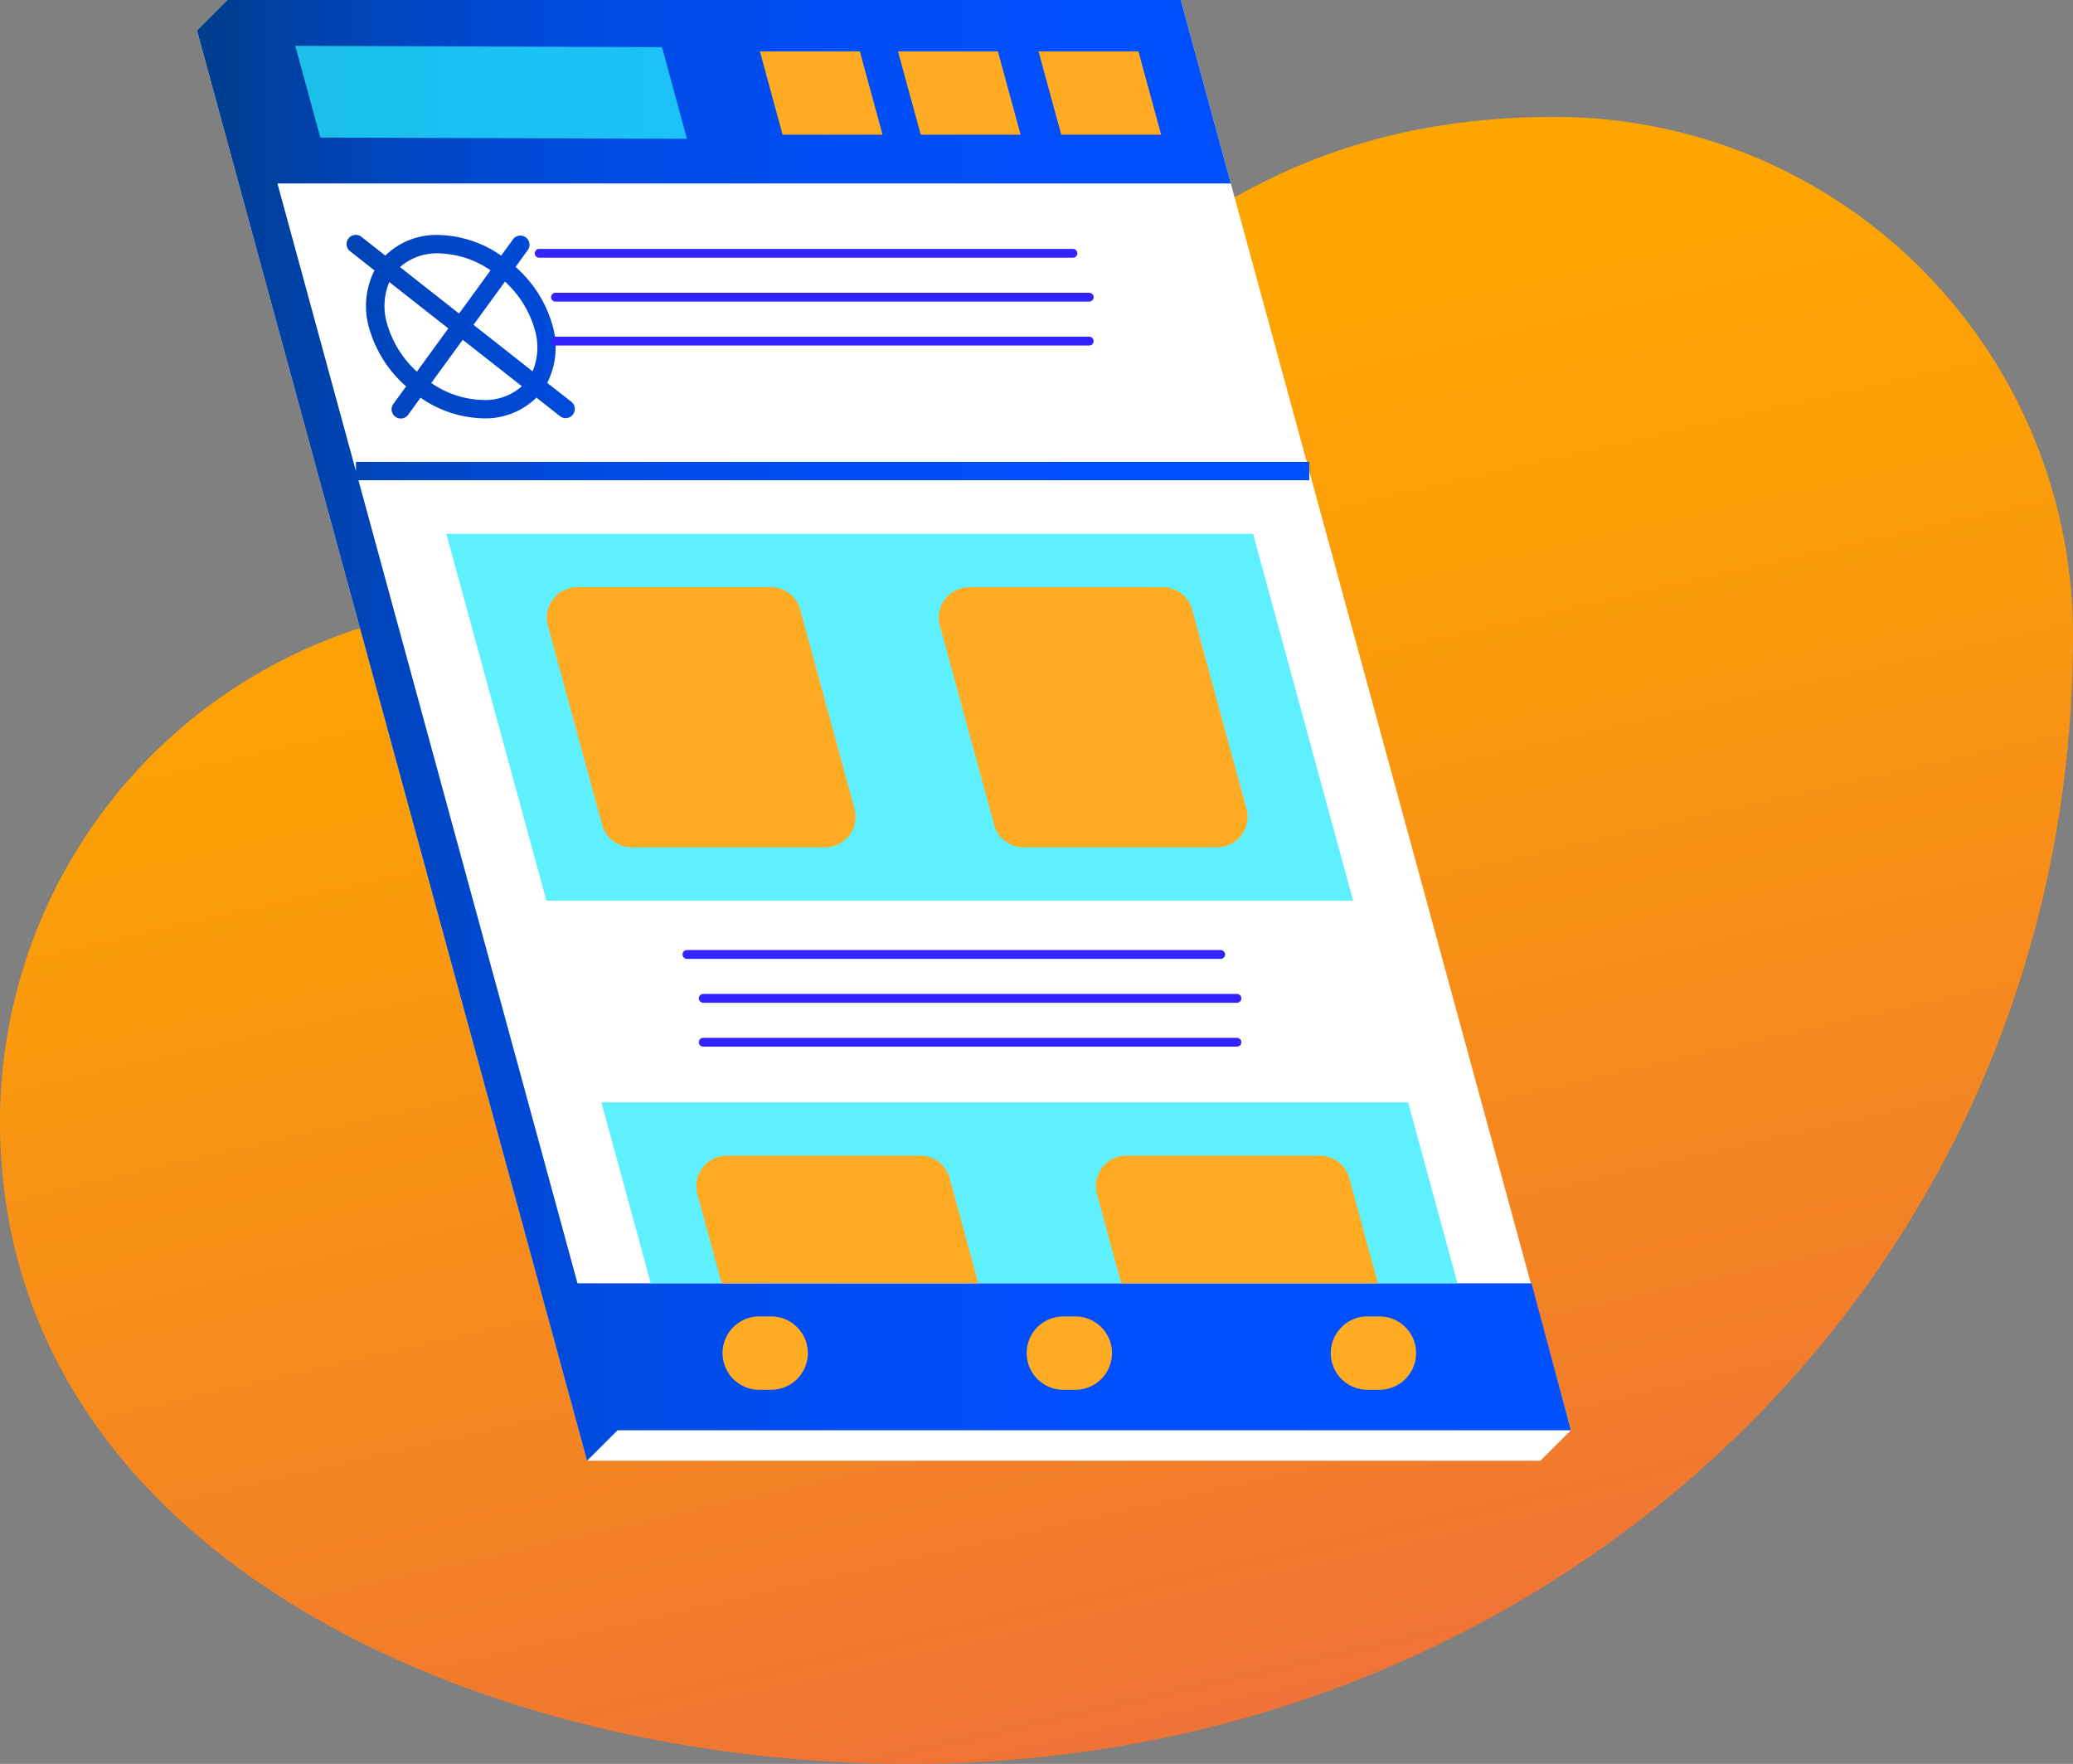
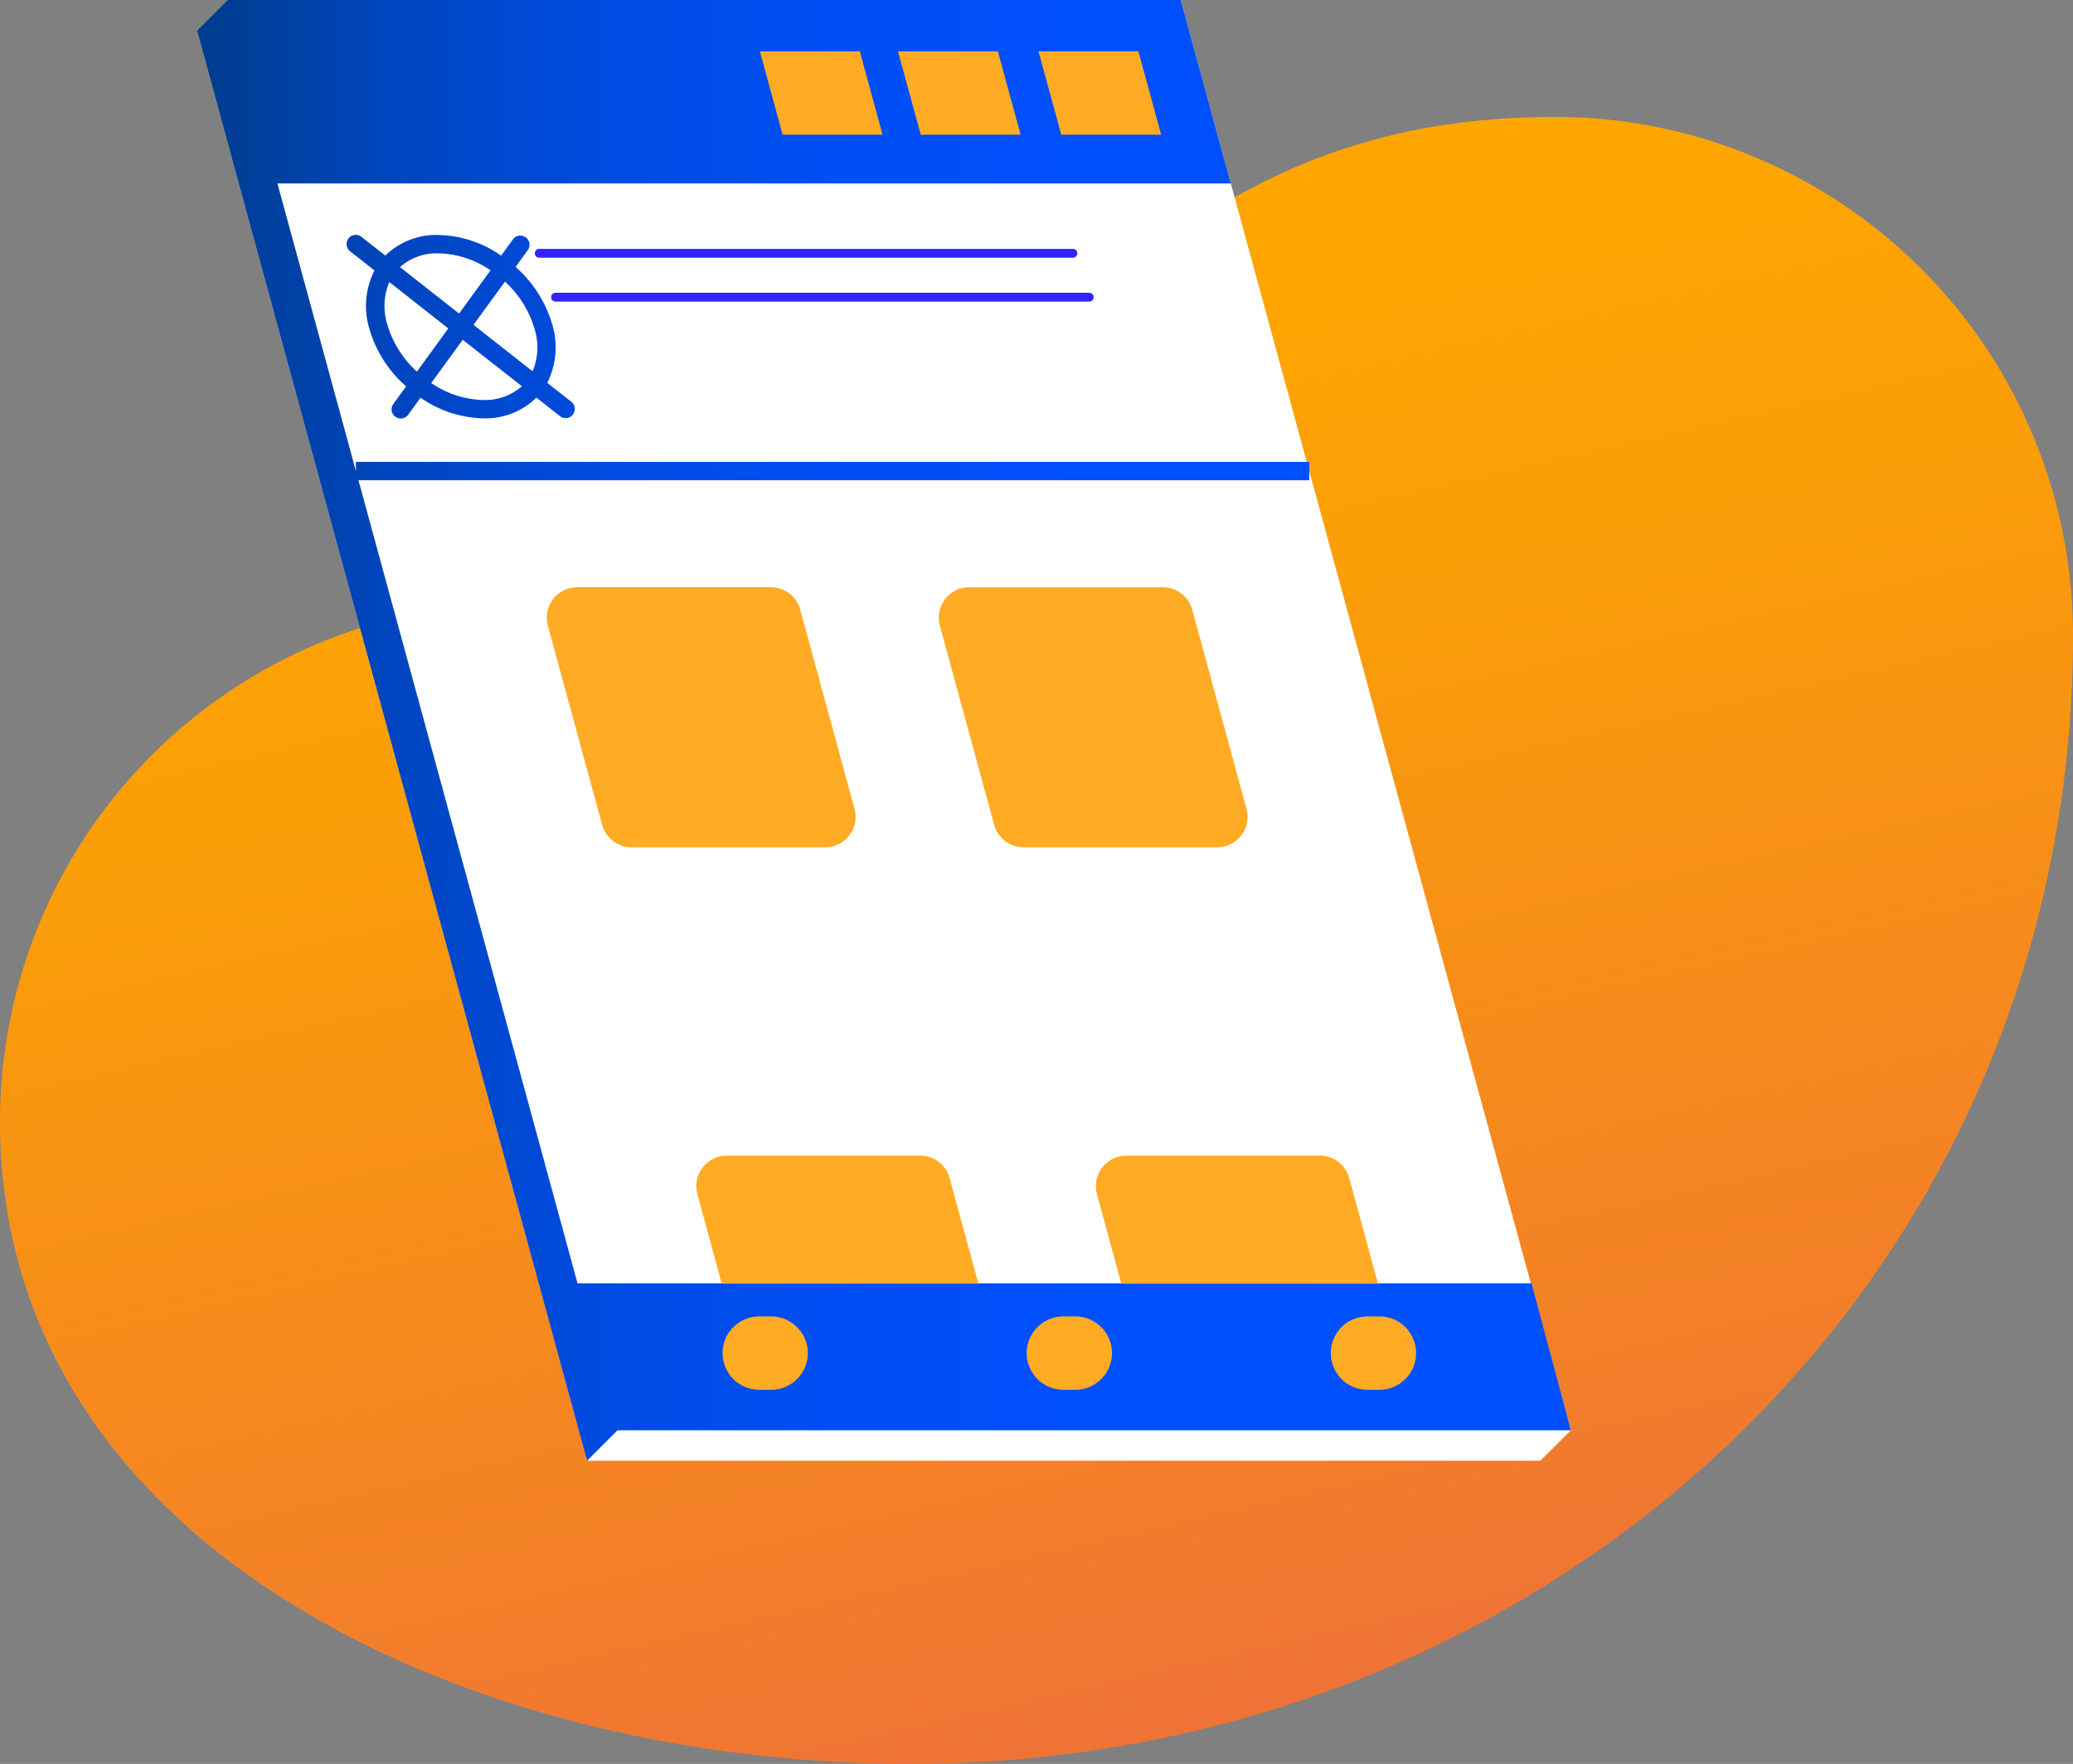
<svg xmlns="http://www.w3.org/2000/svg" width="235.083" height="199.998" viewBox="0 0 235.083 199.998">
  <rect x="0" y="0" width="235.083" height="199.998" fill="#808080" stroke="none" />
  <defs>
    <style>
      .cls-1 {
        fill: url(#linear-gradient);
      }

      .cls-2 {
        fill: #fff;
      }

      .cls-3 {
        fill: url(#linear-gradient-2);
      }

      .cls-4 {
        fill: #27ebff;
        opacity: 0.74;
      }

      .cls-5 {
        fill: #ffab24;
      }

      .cls-6 {
        fill: none;
        stroke: #3223ff;
        stroke-linecap: round;
        stroke-miterlimit: 10;
      }
    </style>
    <linearGradient id="linear-gradient" x1="0.404" y1="0.131" x2="0.642" y2="0.955" gradientUnits="objectBoundingBox">
      <stop offset="0" stop-color="#fea600" />
      <stop offset="0.272" stop-color="#fb9d09" />
      <stop offset="0.724" stop-color="#f48423" />
      <stop offset="1" stop-color="#ef7336" />
    </linearGradient>
    <linearGradient id="linear-gradient-2" y1="0.5" x2="1" y2="0.5" gradientUnits="objectBoundingBox">
      <stop offset="0" stop-color="#003d8d" />
      <stop offset="0.048" stop-color="#0040a0" />
      <stop offset="0.135" stop-color="#0045bd" />
      <stop offset="0.232" stop-color="#0049d5" />
      <stop offset="0.342" stop-color="#004ce8" />
      <stop offset="0.472" stop-color="#004ef5" />
      <stop offset="0.64" stop-color="#004ffc" />
      <stop offset="0.986" stop-color="#0050ff" />
    </linearGradient>
  </defs>
  <g id="planing_icon" data-name="planing icon" transform="translate(-850.538 -1403.422)">
    <path id="Path_546" data-name="Path 546" class="cls-1" d="M1085.621,1475.455a58.767,58.767,0,0,0-58.758-58.776h-.026c-58.758.009-62.354,55.154-117.524,55.154a58.765,58.765,0,0,0-58.775,58.757v.018c0,48.264,53.073,72.812,103.2,72.812C1026.569,1603.42,1085.621,1548.293,1085.621,1475.455Z" />
    <path id="Path_547" data-name="Path 547" class="cls-2" d="M876.334,1403.422H984.439l44.244,162.167-3.466,3.457H917.12l-44.244-162.167Z" />
    <path id="Path_548" data-name="Path 548" class="cls-3" d="M890.9,1456.833v-1.039H999.014v2.079H891.186l24.842,91.053h108.184l4.471,16.663H920.569l-3.458,3.457-44.235-162.167,3.458-3.457,2.582,9.479-2.582-9.479H984.439l5.676,20.8H882Zm14.462-8.058a6.27,6.27,0,0,0,4.358-1.56l-6.707-5.268-3.57,4.9A10.8,10.8,0,0,0,905.362,1448.775Zm-10.91-8.587a11.689,11.689,0,0,0,3.362,5.372l3.562-4.9-6.69-5.26A7.023,7.023,0,0,0,894.452,1440.188Zm5.806-8.041a6.275,6.275,0,0,0-4.359,1.559l6.7,5.269,3.57-4.905A10.825,10.825,0,0,0,900.258,1432.147Zm10.9,8.578a11.67,11.67,0,0,0-3.354-5.372l-3.57,4.9,6.7,5.268a7.014,7.014,0,0,0,.226-4.791Zm4.2,8.275a1.04,1.04,0,0,1-1.291,1.629l-2.7-2.123a8.23,8.23,0,0,1-6.013,2.348,12.908,12.908,0,0,1-7.123-2.339l-1.387,1.906a1.04,1.04,0,1,1-1.689-1.213h0l1.438-1.976a13.756,13.756,0,0,1-4.159-6.5,8.912,8.912,0,0,1,.572-6.646l-2.756-2.167a1.04,1.04,0,1,1,1.283-1.637h0l2.7,2.122a8.234,8.234,0,0,1,6.014-2.339,12.888,12.888,0,0,1,7.123,2.339l1.386-1.906a1.04,1.04,0,0,1,1.681,1.213l-1.43,1.976a13.844,13.844,0,0,1,4.151,6.5,8.931,8.931,0,0,1-.563,6.646Z" />
-     <path id="Path_549" data-name="Path 549" class="cls-4" d="M924.338,1548.926l-5.6-20.519h91.478l5.6,20.519Zm4.1-129.768-41.575-.139-2.843-10.4,41.593.147,2.825,10.4Zm75.542,86.382H912.5l-11.343-41.593h91.477l11.351,41.593Z" />
    <path id="Path_550" data-name="Path 550" class="cls-5" d="M944.106,1499.492H922.157a3.457,3.457,0,0,1-3.335-2.548l-6.156-22.574A3.457,3.457,0,0,1,916,1470H937.95a3.457,3.457,0,0,1,3.335,2.547l6.156,22.575A3.456,3.456,0,0,1,944.106,1499.492Zm44.455,0h-21.95a3.457,3.457,0,0,1-3.334-2.548l-6.156-22.574a3.456,3.456,0,0,1,3.334-4.366h21.95a3.456,3.456,0,0,1,3.334,2.547l6.157,22.575A3.457,3.457,0,0,1,988.561,1499.492Zm-10.872,49.434-2.753-10.106a3.457,3.457,0,0,1,3.335-4.365h21.941a3.457,3.457,0,0,1,3.335,2.548l3.248,11.923Zm-45.316,0-2.753-10.106a3.456,3.456,0,0,1,3.334-4.365H954.9A3.455,3.455,0,0,1,958.23,1537l3.249,11.923Z" />
    <path id="Path_551" data-name="Path 551" class="cls-5" d="M982.212,1418.69H970.887l-2.582-9.445h11.334Zm-15.935,0H954.952l-2.582-9.445H963.7Zm-15.658,0H939.285l-2.573-9.445h11.334ZM1006.969,1561h-1.356a4.16,4.16,0,0,1-4.013-3.064h0a4.159,4.159,0,0,1,4.013-5.254h1.356a4.158,4.158,0,0,1,4.013,3.068h0A4.158,4.158,0,0,1,1006.969,1561Zm-34.487,0h-1.356a4.16,4.16,0,0,1-4.013-3.064h0a4.159,4.159,0,0,1,4.013-5.254h1.356a4.158,4.158,0,0,1,4.013,3.068h0A4.158,4.158,0,0,1,972.482,1561Zm-34.493,0h-1.35a4.16,4.16,0,0,1-4.013-3.064h0a4.159,4.159,0,0,1,4.013-5.254h1.35a4.16,4.16,0,0,1,4.013,3.064h0A4.159,4.159,0,0,1,937.989,1561Z" />
    <line id="Line_39" data-name="Line 39" class="cls-6" x2="60.53" transform="translate(911.682 1432.143)" />
    <line id="Line_40" data-name="Line 40" class="cls-6" x2="60.53" transform="translate(913.529 1437.118)" />
-     <line id="Line_41" data-name="Line 41" class="cls-6" x2="60.53" transform="translate(913.529 1442.094)" />
-     <line id="Line_42" data-name="Line 42" class="cls-6" x2="60.53" transform="translate(928.437 1511.643)" />
-     <line id="Line_43" data-name="Line 43" class="cls-6" x2="60.53" transform="translate(930.284 1516.619)" />
-     <line id="Line_44" data-name="Line 44" class="cls-6" x2="60.53" transform="translate(930.284 1521.594)" />
  </g>
</svg>